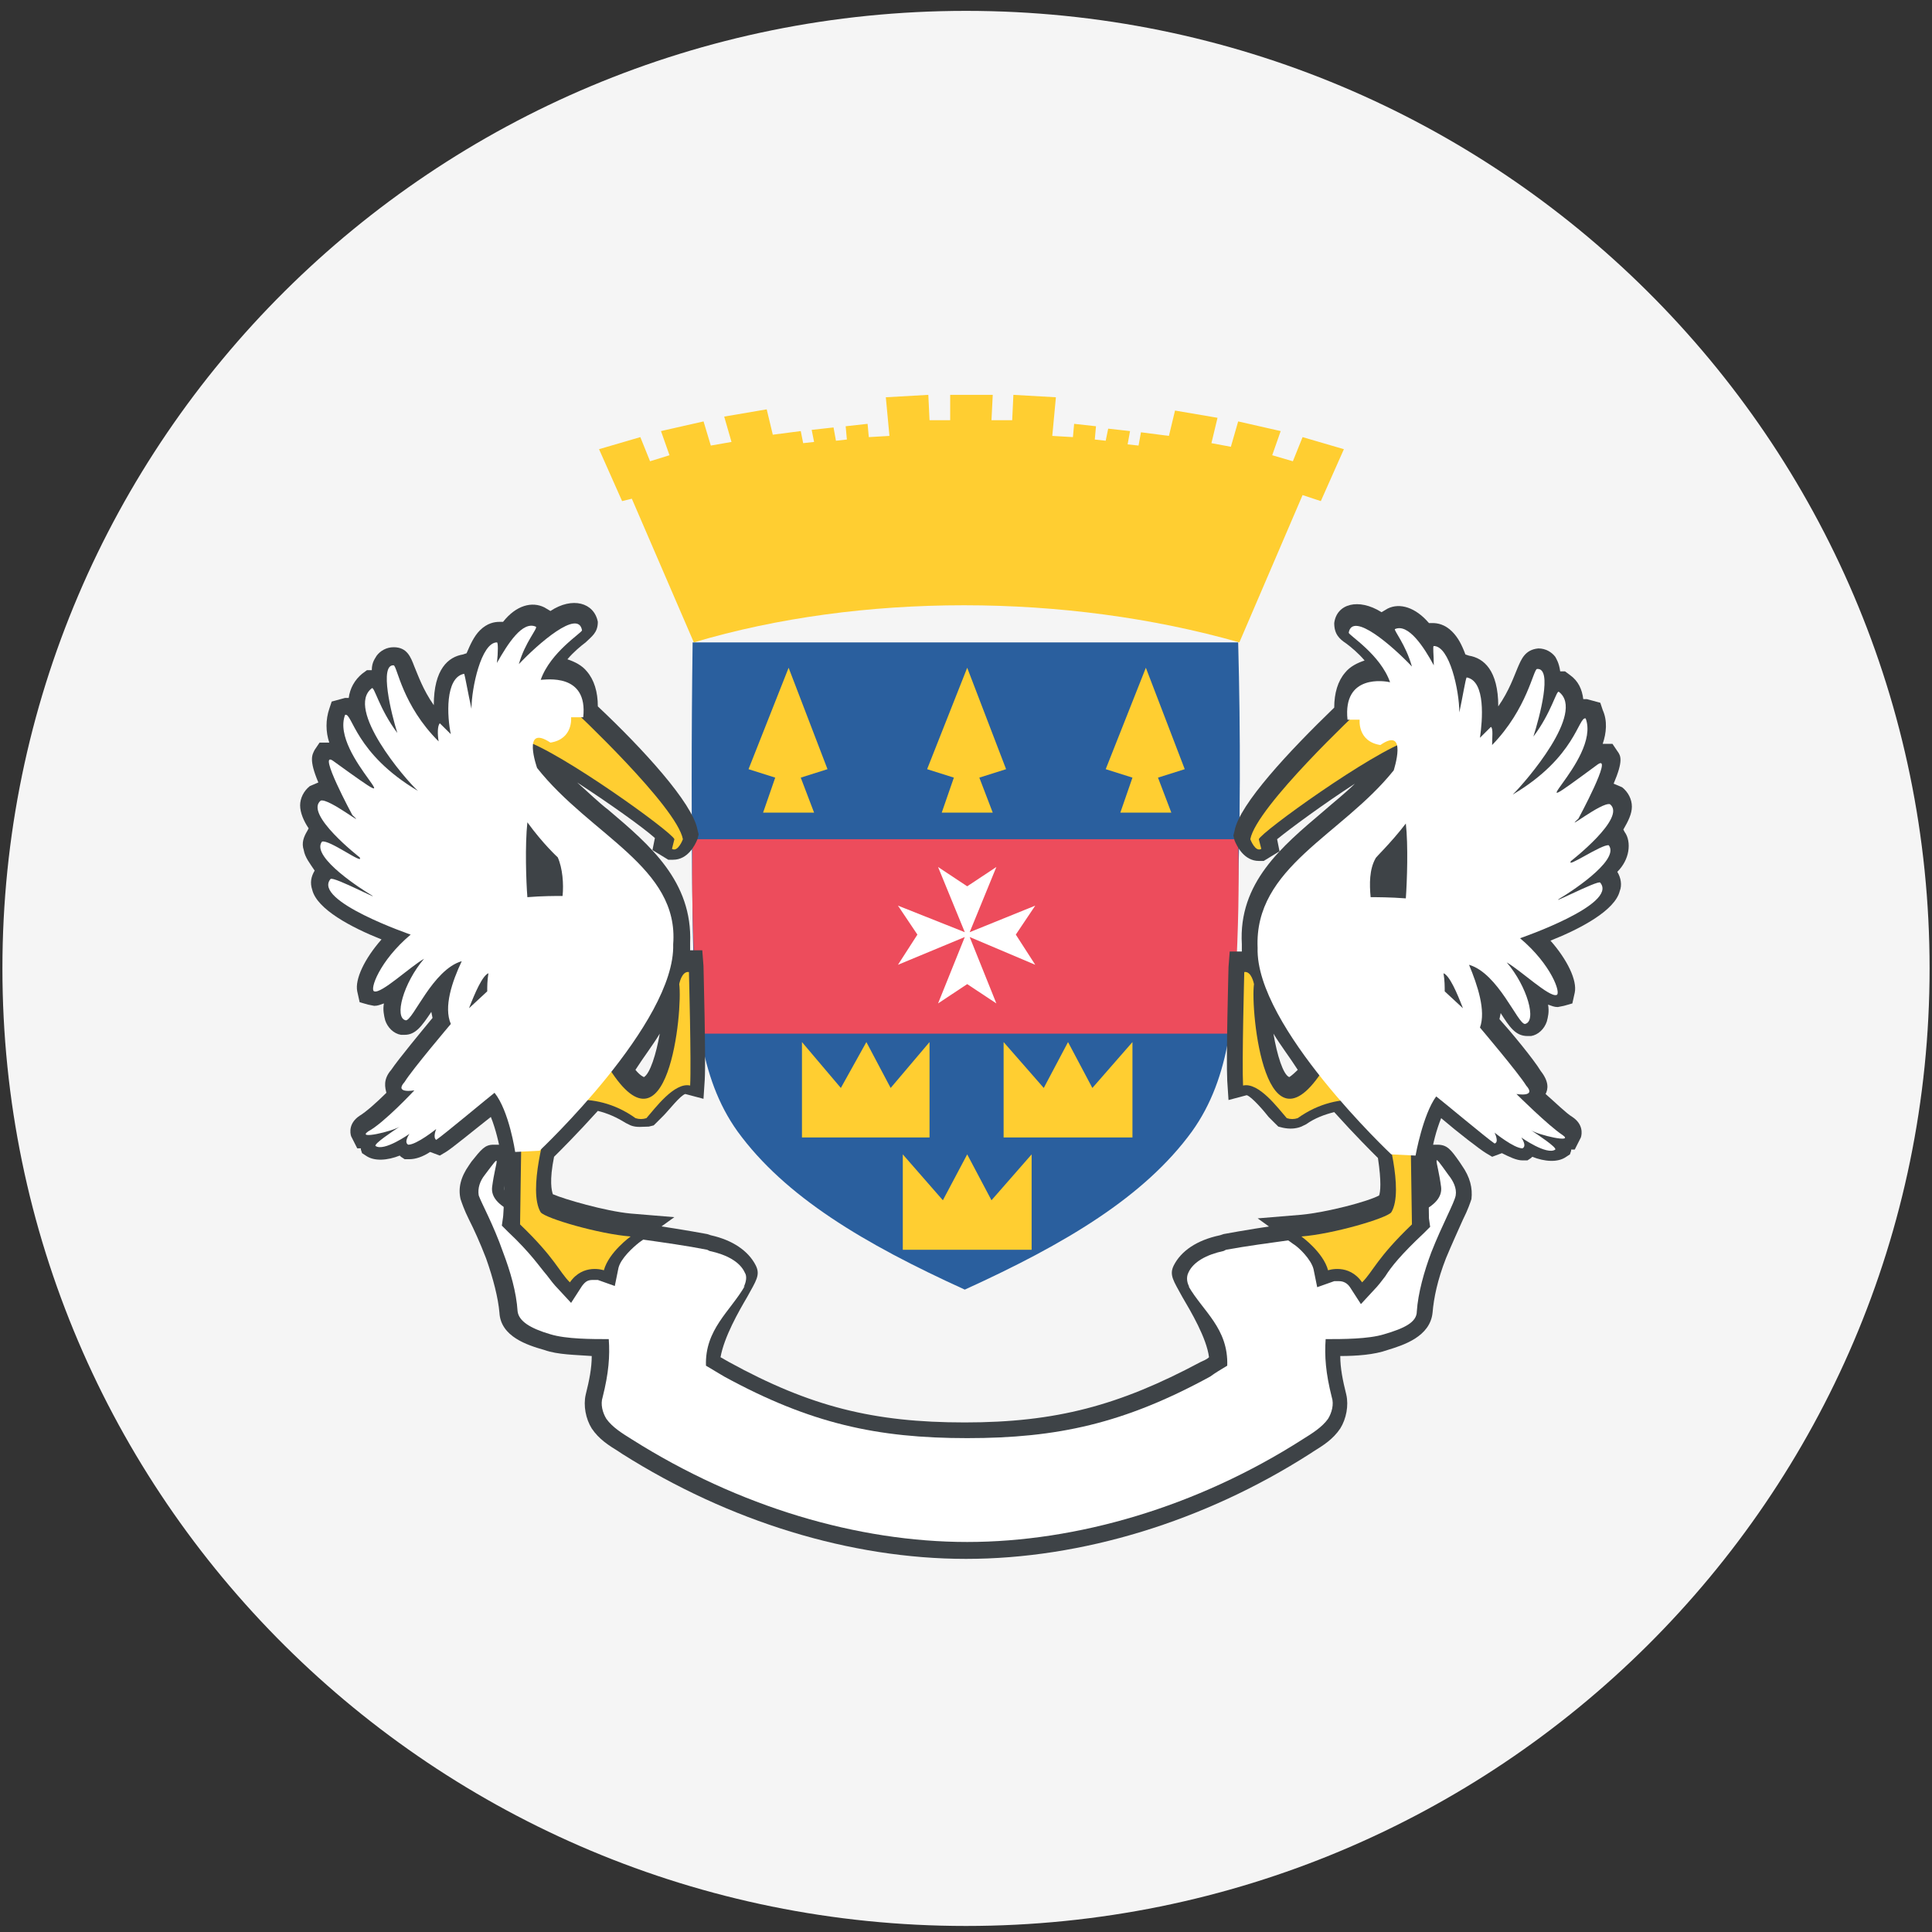
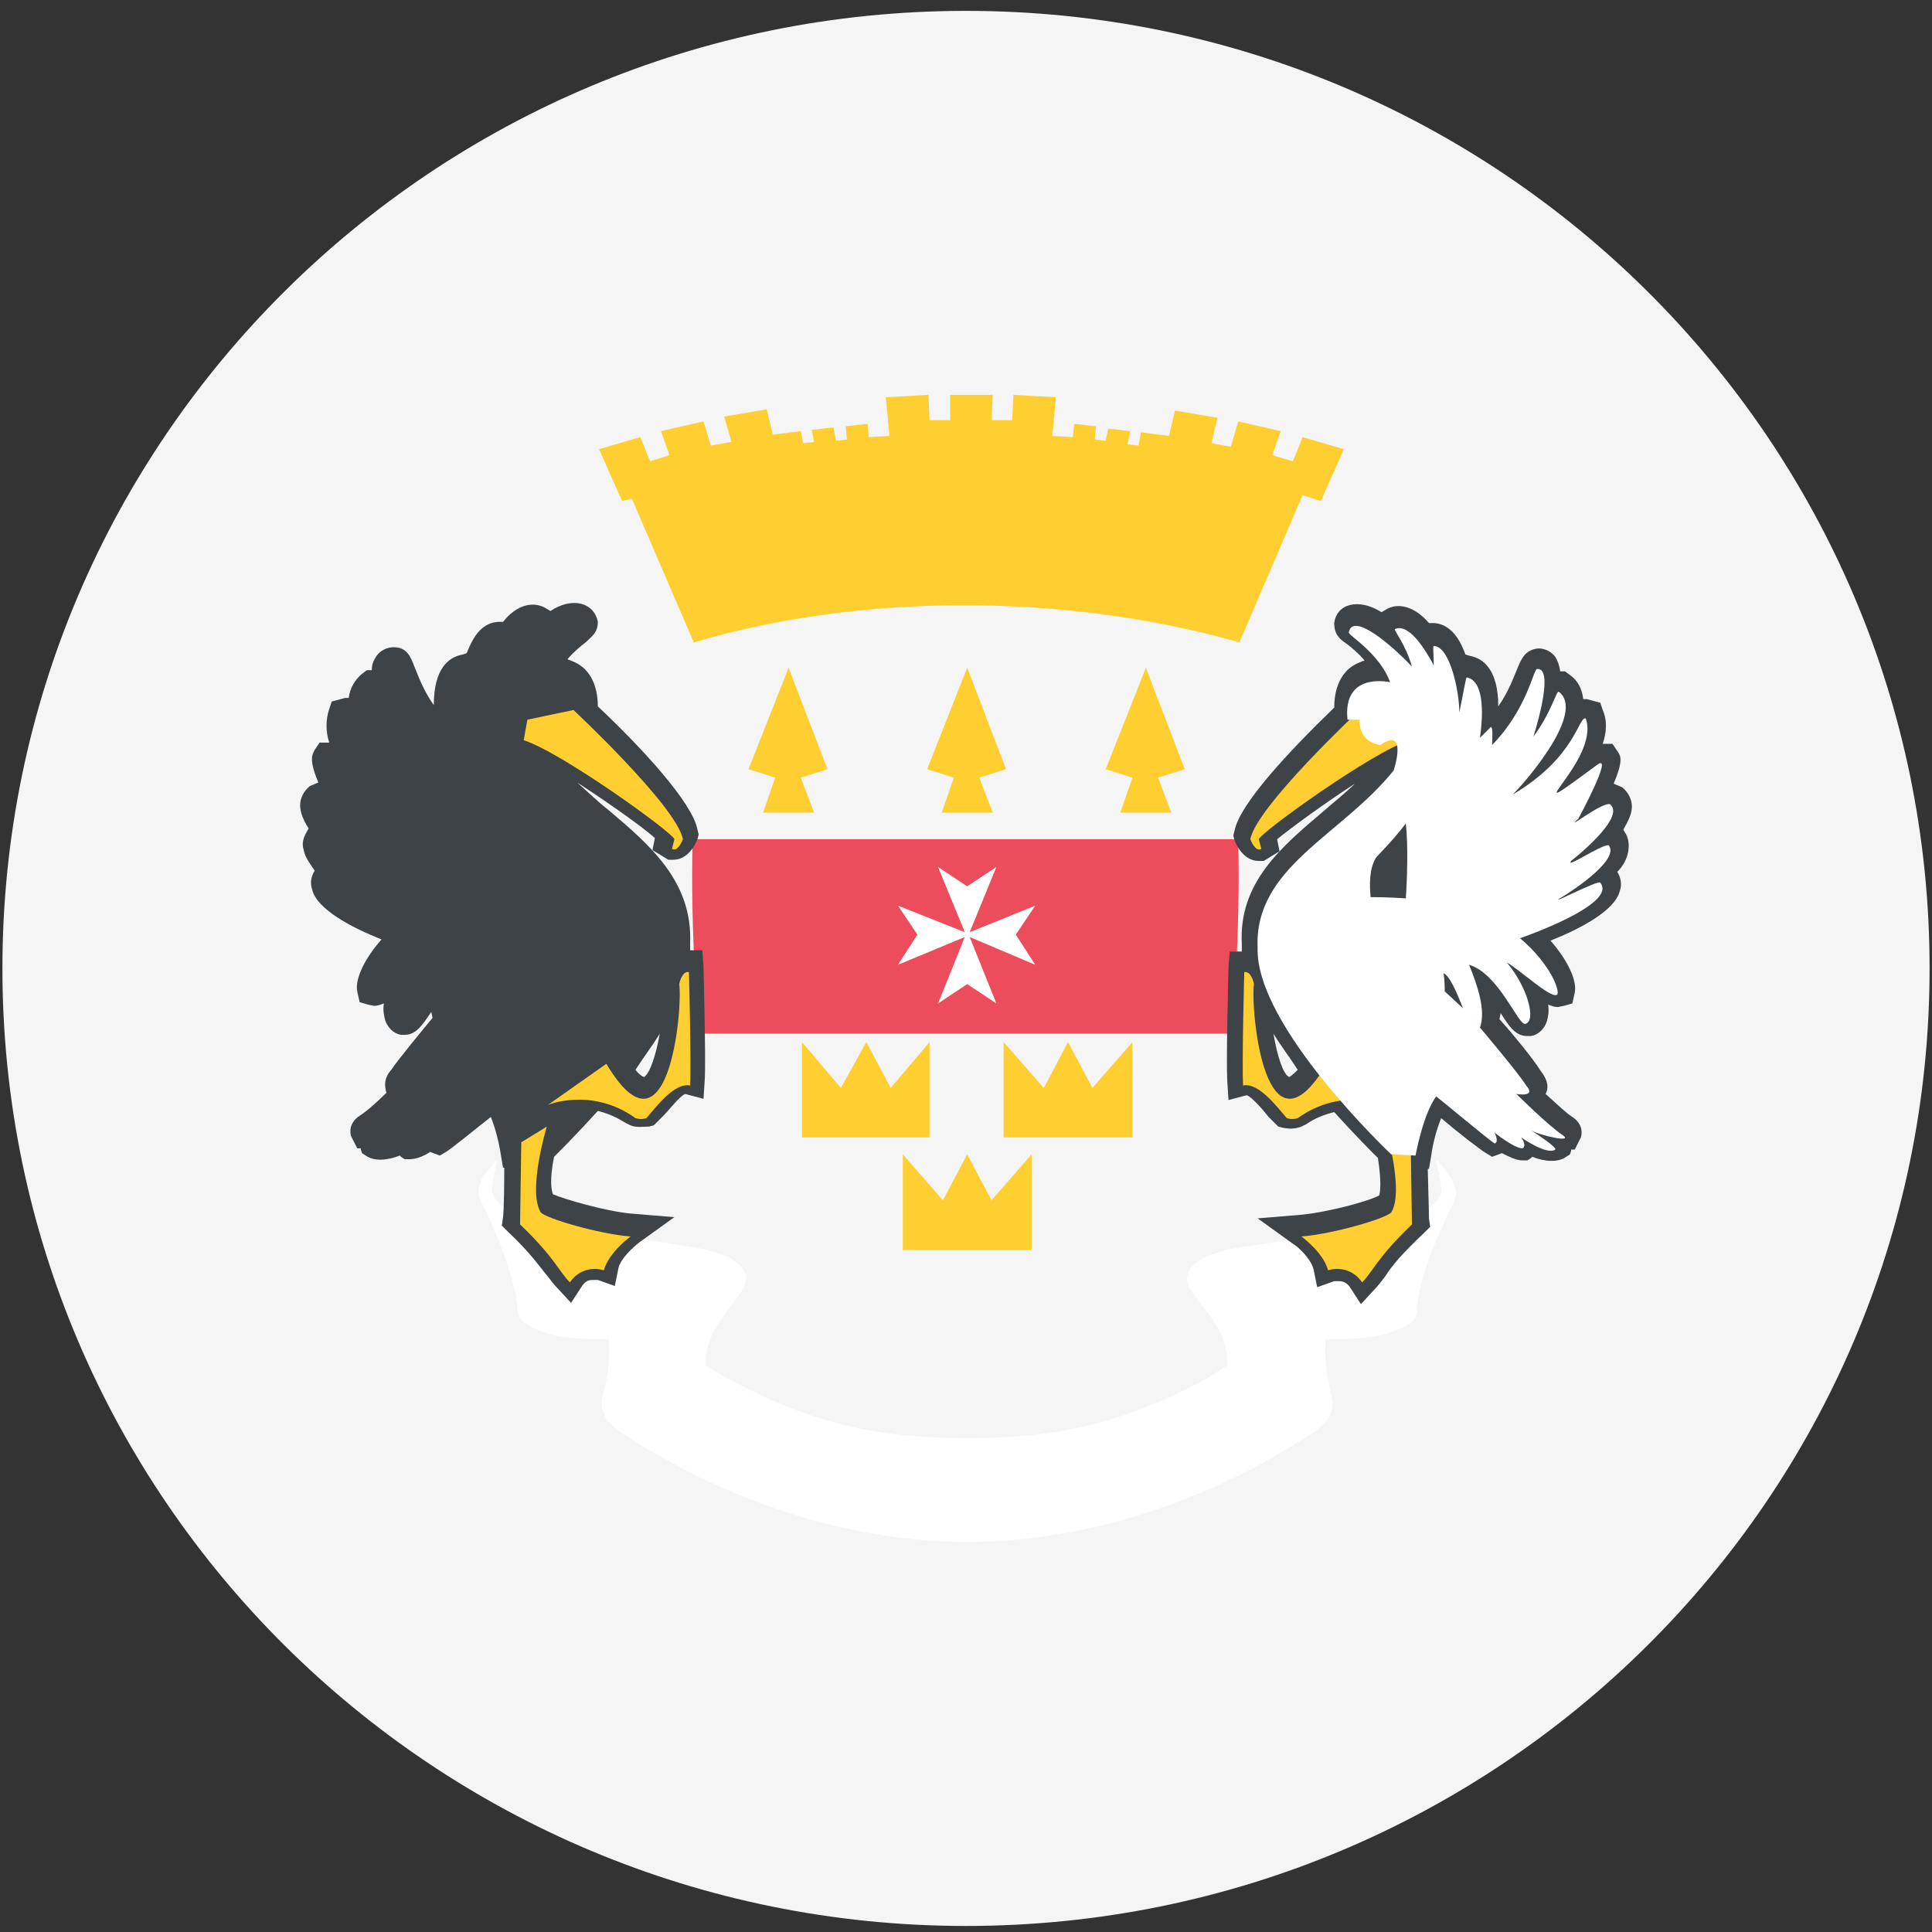
<svg xmlns="http://www.w3.org/2000/svg" width="32" height="32" viewBox="0 0 32 32" fill="none">
  <rect x="0" y="0" width="32" height="32" fill="#333333" stroke="none" />
  <path d="M16 0.18C24.815 0.18 31.96 7.28 31.96 16.04C31.96 24.8 24.815 31.9 16 31.9C7.185 31.9 0.04 24.8 0.04 16.04C0.04 7.28 7.185 0.18 16 0.18Z" fill="#F5F5F5" />
-   <path d="M24.211 19.3L24.171 19.24C24.03 19.04 23.97 18.96 23.809 18.96H23.688L23.608 19.06C23.527 19.16 23.547 19.28 23.567 19.38C23.587 19.46 23.607 19.56 23.628 19.68C23.668 19.94 21.937 20.18 21.373 20.26C20.971 20.32 20.589 20.38 20.267 20.44L20.206 20.46C19.824 20.54 19.562 20.72 19.441 20.96C19.361 21.12 19.441 21.22 19.582 21.48C19.723 21.72 19.985 22.16 20.025 22.48C19.985 22.52 19.924 22.54 19.884 22.56C18.536 23.28 17.489 23.56 15.98 23.56C14.47 23.56 13.424 23.3 12.075 22.56C12.035 22.54 11.975 22.5 11.934 22.48C11.995 22.14 12.236 21.72 12.377 21.48C12.518 21.22 12.599 21.12 12.518 20.96C12.397 20.72 12.136 20.54 11.774 20.46L11.713 20.44C11.391 20.38 11.009 20.32 10.606 20.26C10.043 20.18 8.312 19.94 8.352 19.68C8.372 19.54 8.392 19.44 8.412 19.38C8.433 19.26 8.453 19.16 8.372 19.06L8.292 18.96H8.171C8.03 18.96 7.97 19.04 7.809 19.24L7.768 19.3C7.628 19.5 7.587 19.68 7.628 19.86C7.648 19.92 7.688 20.04 7.768 20.2C7.849 20.36 7.95 20.58 8.05 20.84C8.171 21.18 8.251 21.5 8.272 21.74C8.292 22.14 8.735 22.28 9.016 22.36C9.238 22.44 9.54 22.44 9.801 22.46C9.801 22.66 9.761 22.86 9.701 23.1C9.66 23.28 9.701 23.5 9.801 23.66C9.922 23.84 10.083 23.94 10.244 24.04L10.304 24.08C12.075 25.2 14.088 25.82 16 25.82C17.912 25.82 19.945 25.2 21.695 24.08L21.756 24.04C21.917 23.94 22.078 23.84 22.199 23.66C22.299 23.5 22.34 23.28 22.299 23.1C22.239 22.86 22.199 22.66 22.199 22.46C22.46 22.46 22.762 22.44 22.983 22.36C23.245 22.28 23.688 22.14 23.728 21.74C23.748 21.5 23.809 21.2 23.95 20.84C24.05 20.6 24.151 20.38 24.231 20.2C24.312 20.04 24.352 19.92 24.372 19.86C24.392 19.68 24.352 19.5 24.211 19.3Z" fill="#3E4347" />
  <path d="M23.99 19.46C23.688 19.04 23.809 19.2 23.869 19.66C23.95 20.34 21.615 20.46 20.307 20.7L20.267 20.72C19.985 20.78 19.763 20.9 19.683 21.08C19.643 21.16 19.663 21.26 19.703 21.32L19.683 21.3C19.924 21.72 20.347 22 20.327 22.62C20.226 22.68 20.126 22.74 20.045 22.8C18.616 23.58 17.509 23.82 16.02 23.82C14.531 23.82 13.424 23.58 11.995 22.8C11.894 22.74 11.794 22.68 11.693 22.62C11.673 22.02 12.095 21.72 12.337 21.3L12.317 21.32C12.357 21.24 12.377 21.14 12.337 21.08C12.257 20.9 12.035 20.78 11.753 20.72L11.713 20.7C10.405 20.44 8.07 20.34 8.151 19.66C8.211 19.2 8.332 19.06 8.03 19.46C7.95 19.56 7.909 19.68 7.929 19.8C7.97 19.92 8.171 20.28 8.332 20.74C8.453 21.06 8.553 21.4 8.573 21.72C8.594 21.88 8.775 22 9.117 22.1C9.379 22.18 9.801 22.18 10.083 22.18C10.103 22.46 10.083 22.74 9.982 23.14C9.942 23.26 9.982 23.4 10.043 23.5C10.143 23.64 10.304 23.74 10.465 23.84C12.236 24.96 14.209 25.54 16.02 25.54C17.831 25.54 19.824 24.96 21.575 23.84C21.736 23.74 21.897 23.64 21.997 23.5C22.058 23.4 22.098 23.26 22.058 23.14C21.957 22.74 21.937 22.46 21.957 22.18C22.239 22.18 22.662 22.18 22.923 22.1C23.265 22 23.467 21.9 23.467 21.72C23.487 21.42 23.587 21.06 23.708 20.74C23.889 20.28 24.09 19.92 24.111 19.8C24.131 19.68 24.07 19.56 23.99 19.46Z" fill="white" />
-   <path d="M20.508 10.64H11.472C11.451 12.16 11.451 13.68 11.472 15.22C11.492 16.68 11.572 17.84 12.216 18.74C13.001 19.82 14.309 20.6 15.98 21.36C17.65 20.6 18.958 19.82 19.743 18.74C20.387 17.84 20.468 16.7 20.488 15.22C20.548 13.68 20.548 12.16 20.508 10.64Z" fill="#2A5F9E" />
  <path d="M20.387 17.12C20.387 16.74 20.468 16.56 20.468 16.18C20.508 15.42 20.528 14.66 20.508 13.9H11.472C11.452 14.66 11.472 15.42 11.512 16.18C11.512 16.56 11.592 16.74 11.592 17.12H20.387Z" fill="#ED4C5C" />
  <path d="M10.465 8.26L11.492 10.64C14.249 9.82 17.65 9.82 20.528 10.64L21.575 8.2L21.877 8.3L22.259 7.44L21.575 7.24L21.414 7.64L21.072 7.54L21.212 7.14L20.508 6.98L20.387 7.4L20.065 7.34L20.166 6.92L19.462 6.8L19.361 7.22L18.898 7.16L18.858 7.38L18.677 7.36L18.717 7.14L18.355 7.1L18.314 7.3L18.133 7.28L18.153 7.06L17.791 7.02L17.771 7.24L17.429 7.22L17.489 6.58L16.785 6.54L16.765 6.96H16.422L16.443 6.54H15.738V6.96H15.396L15.376 6.54L14.672 6.58L14.732 7.22L14.39 7.24L14.37 7.02L14.007 7.06L14.027 7.28L13.846 7.3L13.806 7.08L13.444 7.12L13.484 7.32L13.303 7.34L13.263 7.14L12.8 7.2L12.699 6.78L11.995 6.9L12.116 7.32L11.773 7.38L11.653 6.98L10.948 7.14L11.089 7.54L10.767 7.64L10.606 7.24L9.922 7.44L10.304 8.3L10.465 8.26Z" fill="#FFCE31" />
  <path d="M16.061 15.44L16.503 14.36L16.02 14.68L15.537 14.36L15.98 15.44L14.873 15L15.195 15.48L14.873 15.98L15.98 15.52L15.537 16.62L16.02 16.3L16.503 16.62L16.061 15.52L17.147 15.98L16.825 15.48L17.147 15L16.061 15.44Z" fill="white" />
  <path d="M10.928 17.12C10.868 17.46 10.767 17.78 10.666 17.84C10.666 17.84 10.606 17.82 10.525 17.72C10.666 17.5 10.807 17.32 10.928 17.12ZM11.652 16L11.632 15.74H11.431V15.62C11.471 14.6 10.767 14 10.083 13.42C9.902 13.28 9.741 13.12 9.559 12.96C10.083 13.3 10.646 13.7 10.847 13.88L10.807 14.08L11.069 14.24H11.149C11.391 14.24 11.512 14 11.552 13.9L11.572 13.82L11.552 13.74C11.471 13.3 10.646 12.4 9.902 11.7C9.902 11.46 9.841 11.26 9.72 11.12C9.64 11.02 9.519 10.96 9.398 10.92C9.499 10.8 9.62 10.7 9.7 10.64C9.801 10.54 9.902 10.48 9.902 10.3C9.841 9.98 9.479 9.88 9.117 10.12L9.016 10.06C8.815 9.96 8.553 10.02 8.332 10.3H8.271C8.191 10.3 8.07 10.32 7.949 10.44C7.849 10.54 7.788 10.68 7.728 10.82L7.668 10.84C7.426 10.88 7.185 11.08 7.185 11.68C7.003 11.42 6.923 11.18 6.863 11.04C6.802 10.88 6.742 10.72 6.52 10.72C6.4 10.72 6.299 10.78 6.239 10.86C6.219 10.9 6.158 10.96 6.158 11.1H6.078L5.997 11.16C5.876 11.26 5.796 11.4 5.776 11.56H5.715L5.494 11.62L5.454 11.74C5.393 11.92 5.393 12.12 5.454 12.3H5.293L5.212 12.42C5.172 12.5 5.112 12.58 5.273 12.96L5.132 13.02C5.031 13.1 4.971 13.22 4.971 13.34C4.971 13.46 5.031 13.6 5.112 13.72L5.091 13.76C5.031 13.86 4.991 13.96 5.031 14.08C5.051 14.2 5.132 14.3 5.212 14.42C5.152 14.52 5.132 14.62 5.172 14.74C5.252 15.06 5.816 15.36 6.319 15.56C6.037 15.88 5.876 16.22 5.917 16.42L5.957 16.6L6.098 16.64L6.198 16.66C6.259 16.66 6.299 16.64 6.359 16.62C6.339 16.72 6.359 16.82 6.38 16.9C6.42 17.02 6.52 17.12 6.641 17.14H6.702C6.883 17.14 6.983 17 7.144 16.76L7.164 16.86C6.983 17.08 6.601 17.54 6.48 17.72C6.339 17.88 6.38 18.02 6.4 18.1C6.239 18.26 6.058 18.42 5.957 18.48C5.776 18.6 5.796 18.76 5.816 18.82L5.917 19.02H5.977V19.04L5.997 19.1L6.058 19.14C6.198 19.24 6.42 19.22 6.621 19.14L6.641 19.16L6.702 19.2H6.782C6.883 19.2 7.003 19.16 7.124 19.08L7.285 19.14L7.386 19.08C7.486 19.02 7.849 18.72 8.13 18.5C8.211 18.7 8.271 18.96 8.291 19.1L8.332 19.34H8.352C8.352 20.04 8.332 20.16 8.332 20.16L8.312 20.3L8.412 20.4C8.795 20.76 8.935 20.98 9.056 21.12C9.117 21.2 9.177 21.28 9.237 21.34L9.459 21.58L9.64 21.3C9.7 21.22 9.741 21.2 9.821 21.2H9.902L10.183 21.3L10.244 21C10.284 20.84 10.485 20.66 10.586 20.58L11.169 20.16L10.445 20.1C10.022 20.06 9.338 19.86 9.157 19.78C9.137 19.72 9.096 19.56 9.177 19.16C9.278 19.06 9.559 18.78 9.902 18.4C10.062 18.44 10.203 18.5 10.364 18.6L10.445 18.64C10.546 18.68 10.646 18.66 10.747 18.66L10.827 18.64L10.888 18.58L10.988 18.48C11.069 18.4 11.27 18.14 11.351 18.12L11.652 18.2L11.673 17.88C11.693 17.52 11.652 16.06 11.652 16Z" fill="#3E4347" />
  <path d="M9.057 18.66L8.634 18.92C8.614 20.24 8.614 20.28 8.614 20.28C9.197 20.84 9.258 21.06 9.439 21.24C9.66 20.92 10.002 21.04 10.002 21.04C10.083 20.74 10.445 20.48 10.445 20.48C9.922 20.44 9.036 20.18 8.956 20.08C8.735 19.72 9.057 18.66 9.057 18.66Z" fill="#FFCE31" />
  <path d="M11.25 16.3C11.311 16.72 11.069 19.34 10.043 17.62L9.077 18.3C9.077 18.3 9.801 18 10.526 18.52C10.586 18.54 10.646 18.54 10.707 18.52C10.848 18.36 11.17 17.92 11.431 17.98C11.451 17.6 11.411 16.1 11.411 16.1C11.29 16.08 11.25 16.3 11.25 16.3Z" fill="#FFCE31" />
  <path d="M11.17 13.9L11.13 14.06C11.23 14.12 11.311 13.9 11.311 13.9C11.21 13.36 9.499 11.76 9.499 11.76L8.735 11.92L8.674 12.26C9.298 12.46 11.13 13.78 11.17 13.9Z" fill="#FFCE31" />
-   <path d="M8.09 16.12C8.07 16.24 8.07 16.34 8.07 16.42L7.768 16.7C7.869 16.44 7.99 16.16 8.09 16.12ZM9.238 14.2C9.318 14.38 9.338 14.64 9.318 14.84C9.197 14.84 8.976 14.84 8.735 14.86C8.714 14.6 8.694 14 8.735 13.62C8.996 13.98 9.238 14.2 9.238 14.2ZM8.896 12.72C8.896 12.72 8.634 11.98 9.117 12.3C9.499 12.24 9.459 11.88 9.459 11.88H9.66C9.741 11.14 9.036 11.26 8.956 11.26C9.117 10.8 9.64 10.48 9.64 10.44C9.58 10.08 8.916 10.66 8.594 11C8.694 10.64 8.916 10.4 8.875 10.38C8.654 10.28 8.412 10.66 8.231 10.98C8.251 10.8 8.251 10.64 8.231 10.64C7.97 10.64 7.809 11.4 7.809 11.74C7.748 11.46 7.708 11.22 7.688 11.16C7.366 11.22 7.406 11.88 7.467 12.16C7.366 12.06 7.285 11.98 7.285 11.98C7.245 12.02 7.245 12.16 7.265 12.28C6.662 11.68 6.581 11.04 6.521 11.02C6.279 11 6.48 11.82 6.581 12.14C6.279 11.74 6.199 11.36 6.158 11.4C5.716 11.74 6.702 12.9 6.923 13.1C5.877 12.48 5.836 11.8 5.716 11.84C5.454 12.52 7.064 13.72 5.514 12.6C5.253 12.42 5.836 13.5 5.836 13.5C6.098 13.74 5.454 13.22 5.313 13.26C5.031 13.48 5.957 14.2 5.957 14.2C6.038 14.34 5.454 13.9 5.333 13.94C5.132 14.2 6.078 14.78 6.078 14.78C6.48 15.02 5.514 14.5 5.474 14.56C5.172 14.92 6.802 15.48 6.802 15.48C6.279 15.92 6.118 16.4 6.199 16.42C6.319 16.46 6.782 16.02 7.024 15.88C6.682 16.28 6.521 16.86 6.722 16.9C6.843 16.9 7.165 16.06 7.648 15.92C7.487 16.26 7.346 16.68 7.467 16.96C7.467 16.96 6.823 17.72 6.702 17.92C6.521 18.12 6.863 18.06 6.863 18.06C6.863 18.06 6.36 18.6 6.098 18.74C5.897 18.88 6.501 18.74 6.621 18.66C6.501 18.74 6.199 18.94 6.219 18.98C6.36 19.08 6.782 18.78 6.782 18.78C6.782 18.78 6.682 18.92 6.762 18.96C6.903 18.96 7.225 18.7 7.225 18.7C7.225 18.7 7.165 18.84 7.225 18.88C7.346 18.8 8.111 18.16 8.191 18.1C8.433 18.4 8.533 19.08 8.533 19.08L8.936 19.06C8.936 19.06 11.19 16.94 11.15 15.64C11.25 14.36 9.781 13.84 8.896 12.72Z" fill="white" />
  <path d="M21.495 17.72C21.394 17.82 21.354 17.84 21.354 17.84C21.253 17.8 21.153 17.48 21.092 17.12C21.213 17.32 21.354 17.5 21.495 17.72ZM20.327 17.9L20.348 18.22L20.649 18.14C20.73 18.16 20.951 18.42 21.012 18.5L21.112 18.6L21.173 18.66L21.253 18.68C21.354 18.7 21.454 18.7 21.555 18.66L21.636 18.62C21.776 18.52 21.938 18.46 22.099 18.42C22.441 18.8 22.722 19.08 22.823 19.18C22.883 19.58 22.863 19.74 22.843 19.8C22.662 19.9 21.978 20.08 21.555 20.12L20.831 20.18L21.414 20.6C21.515 20.66 21.716 20.86 21.756 21.02L21.817 21.32L22.099 21.22H22.179C22.259 21.22 22.32 21.26 22.36 21.32L22.541 21.6L22.763 21.36C22.823 21.3 22.883 21.22 22.944 21.14C23.044 20.98 23.205 20.78 23.588 20.42L23.688 20.32L23.668 20.18C23.668 20.18 23.668 20.04 23.648 19.36H23.668L23.709 19.12C23.729 18.96 23.789 18.72 23.87 18.52C24.151 18.76 24.514 19.04 24.614 19.1L24.715 19.16L24.876 19.1C24.997 19.16 25.117 19.22 25.218 19.22H25.299L25.359 19.18L25.379 19.16C25.58 19.24 25.802 19.26 25.942 19.16L26.003 19.12L26.023 19.06V19.04H26.083L26.184 18.84C26.204 18.78 26.224 18.62 26.043 18.5C25.942 18.44 25.761 18.26 25.6 18.12C25.641 18.04 25.661 17.92 25.52 17.74C25.399 17.54 25.017 17.08 24.836 16.88L24.856 16.78C24.997 17 25.097 17.16 25.299 17.16H25.359C25.48 17.14 25.58 17.04 25.62 16.92C25.641 16.84 25.661 16.76 25.641 16.64C25.701 16.66 25.741 16.68 25.802 16.68L25.902 16.66L26.043 16.62L26.083 16.44C26.124 16.24 25.963 15.9 25.681 15.58C26.184 15.38 26.747 15.08 26.828 14.76C26.868 14.66 26.848 14.54 26.788 14.44C26.888 14.34 26.949 14.22 26.969 14.1C26.989 13.98 26.969 13.86 26.909 13.78L26.888 13.74C26.969 13.6 27.029 13.48 27.029 13.36C27.029 13.24 26.969 13.12 26.868 13.04L26.727 12.98C26.888 12.6 26.848 12.52 26.788 12.44L26.707 12.32H26.546C26.607 12.14 26.627 11.94 26.546 11.76L26.506 11.64L26.285 11.58H26.224C26.204 11.42 26.144 11.28 26.003 11.18L25.922 11.12H25.842C25.822 10.98 25.782 10.92 25.761 10.88C25.701 10.8 25.6 10.74 25.48 10.74C25.258 10.76 25.198 10.92 25.137 11.06C25.077 11.2 24.997 11.44 24.816 11.7C24.816 11.1 24.574 10.9 24.332 10.86L24.272 10.84C24.212 10.68 24.151 10.56 24.051 10.46C23.93 10.34 23.809 10.32 23.729 10.32H23.668C23.447 10.06 23.185 9.98 22.984 10.08L22.883 10.14C22.501 9.9 22.139 10 22.099 10.32C22.099 10.5 22.179 10.58 22.3 10.66C22.38 10.72 22.501 10.82 22.602 10.94C22.481 10.98 22.36 11.04 22.28 11.14C22.159 11.28 22.099 11.48 22.099 11.72C21.354 12.44 20.529 13.32 20.448 13.76L20.428 13.84L20.448 13.92C20.488 14.02 20.609 14.26 20.851 14.26H20.931L21.193 14.1L21.153 13.9C21.374 13.72 21.917 13.32 22.441 12.98C22.28 13.14 22.099 13.28 21.917 13.44C21.233 14.02 20.509 14.62 20.569 15.64V15.76H20.368L20.348 16.02C20.348 16.06 20.307 17.52 20.327 17.9Z" fill="#3E4347" />
  <path d="M22.943 18.66L23.366 18.92C23.386 20.24 23.386 20.28 23.386 20.28C22.802 20.84 22.742 21.06 22.561 21.24C22.34 20.92 21.997 21.04 21.997 21.04C21.917 20.74 21.555 20.48 21.555 20.48C22.078 20.44 22.963 20.18 23.044 20.08C23.265 19.72 22.943 18.66 22.943 18.66Z" fill="#FFCE31" />
  <path d="M20.77 16.3C20.709 16.72 20.951 19.34 21.977 17.62L22.943 18.3C22.943 18.3 22.219 18 21.494 18.52C21.434 18.54 21.373 18.54 21.313 18.52C21.172 18.36 20.85 17.92 20.589 17.98C20.569 17.6 20.609 16.1 20.609 16.1C20.73 16.08 20.77 16.3 20.77 16.3Z" fill="#FFCE31" />
  <path d="M20.85 13.9L20.891 14.06C20.79 14.12 20.709 13.9 20.709 13.9C20.81 13.36 22.521 11.76 22.521 11.76L23.286 11.92L23.346 12.26C22.722 12.46 20.891 13.78 20.85 13.9Z" fill="#FFCE31" />
  <path d="M24.231 16.7L23.929 16.42C23.929 16.34 23.929 16.24 23.909 16.12C24.01 16.16 24.131 16.44 24.231 16.7ZM23.285 13.64C23.326 14 23.305 14.6 23.285 14.88C23.024 14.86 22.802 14.86 22.702 14.86C22.681 14.64 22.681 14.4 22.782 14.22C22.782 14.2 23.024 13.98 23.285 13.64ZM20.83 15.7C20.79 17 23.044 19.12 23.044 19.12L23.446 19.14C23.446 19.14 23.567 18.46 23.788 18.16C23.869 18.22 24.634 18.86 24.755 18.94C24.835 18.92 24.755 18.76 24.755 18.76C24.755 18.76 25.076 19.02 25.217 19.02C25.298 18.98 25.197 18.84 25.197 18.84C25.197 18.84 25.62 19.14 25.761 19.04C25.781 19 25.479 18.8 25.358 18.72C25.479 18.8 26.083 18.94 25.881 18.8C25.64 18.64 25.117 18.12 25.117 18.12C25.117 18.12 25.459 18.18 25.278 17.98C25.157 17.78 24.513 17.02 24.513 17.02C24.614 16.74 24.473 16.32 24.332 15.98C24.815 16.12 25.137 16.96 25.258 16.96C25.459 16.92 25.298 16.34 24.956 15.94C25.197 16.08 25.66 16.52 25.781 16.48C25.861 16.46 25.7 15.98 25.177 15.54C25.177 15.54 26.807 14.98 26.505 14.62C26.485 14.56 25.499 15.08 25.902 14.84C25.902 14.84 26.848 14.26 26.646 14C26.526 13.98 25.922 14.4 26.022 14.26C26.022 14.26 26.948 13.54 26.666 13.32C26.526 13.28 25.881 13.8 26.143 13.56C26.143 13.56 26.727 12.48 26.465 12.66C24.916 13.8 26.526 12.6 26.264 11.9C26.143 11.86 26.103 12.54 25.056 13.16C25.278 12.94 26.264 11.8 25.821 11.46C25.781 11.42 25.7 11.8 25.398 12.2C25.499 11.88 25.721 11.06 25.459 11.08C25.398 11.08 25.298 11.74 24.714 12.34C24.714 12.22 24.734 12.06 24.694 12.04C24.694 12.04 24.614 12.12 24.513 12.22C24.553 11.94 24.614 11.28 24.292 11.22C24.271 11.26 24.231 11.52 24.171 11.8C24.171 11.44 24.01 10.7 23.748 10.7C23.728 10.7 23.748 10.84 23.748 11.02C23.587 10.72 23.326 10.32 23.104 10.42C23.084 10.44 23.285 10.68 23.386 11.04C23.064 10.7 22.4 10.12 22.339 10.48C22.339 10.52 22.863 10.84 23.024 11.3C22.943 11.28 22.239 11.16 22.319 11.92H22.52C22.52 11.92 22.48 12.28 22.863 12.34C23.326 12.02 23.084 12.76 23.084 12.76C22.219 13.84 20.77 14.36 20.83 15.7Z" fill="white" />
  <path d="M18.979 11.06L18.314 12.74L18.757 12.88L18.556 13.46H19.401L19.18 12.88L19.623 12.74L18.979 11.06Z" fill="#FFCE31" />
  <path d="M13.062 11.06L12.398 12.74L12.84 12.88L12.639 13.46H13.484L13.263 12.88L13.706 12.74L13.062 11.06Z" fill="#FFCE31" />
-   <path d="M16.02 11.06L15.356 12.74L15.799 12.88L15.598 13.46H16.443L16.221 12.88L16.664 12.74L16.02 11.06Z" fill="#FFCE31" />
+   <path d="M16.02 11.06L15.356 12.74L15.799 12.88L15.598 13.46H16.443L16.221 12.88L16.664 12.74Z" fill="#FFCE31" />
  <path d="M15.396 18.84H13.283V17.26L13.927 18.02L14.35 17.26L14.752 18.02L15.396 17.26V18.84Z" fill="#FFCE31" />
  <path d="M18.757 18.84H16.623V17.26L17.288 18.02L17.69 17.26L18.093 18.02L18.757 17.26V18.84Z" fill="#FFCE31" />
  <path d="M17.087 20.7H14.953V19.12L15.617 19.88L16.02 19.12L16.422 19.88L17.087 19.12V20.7Z" fill="#FFCE31" />
</svg>